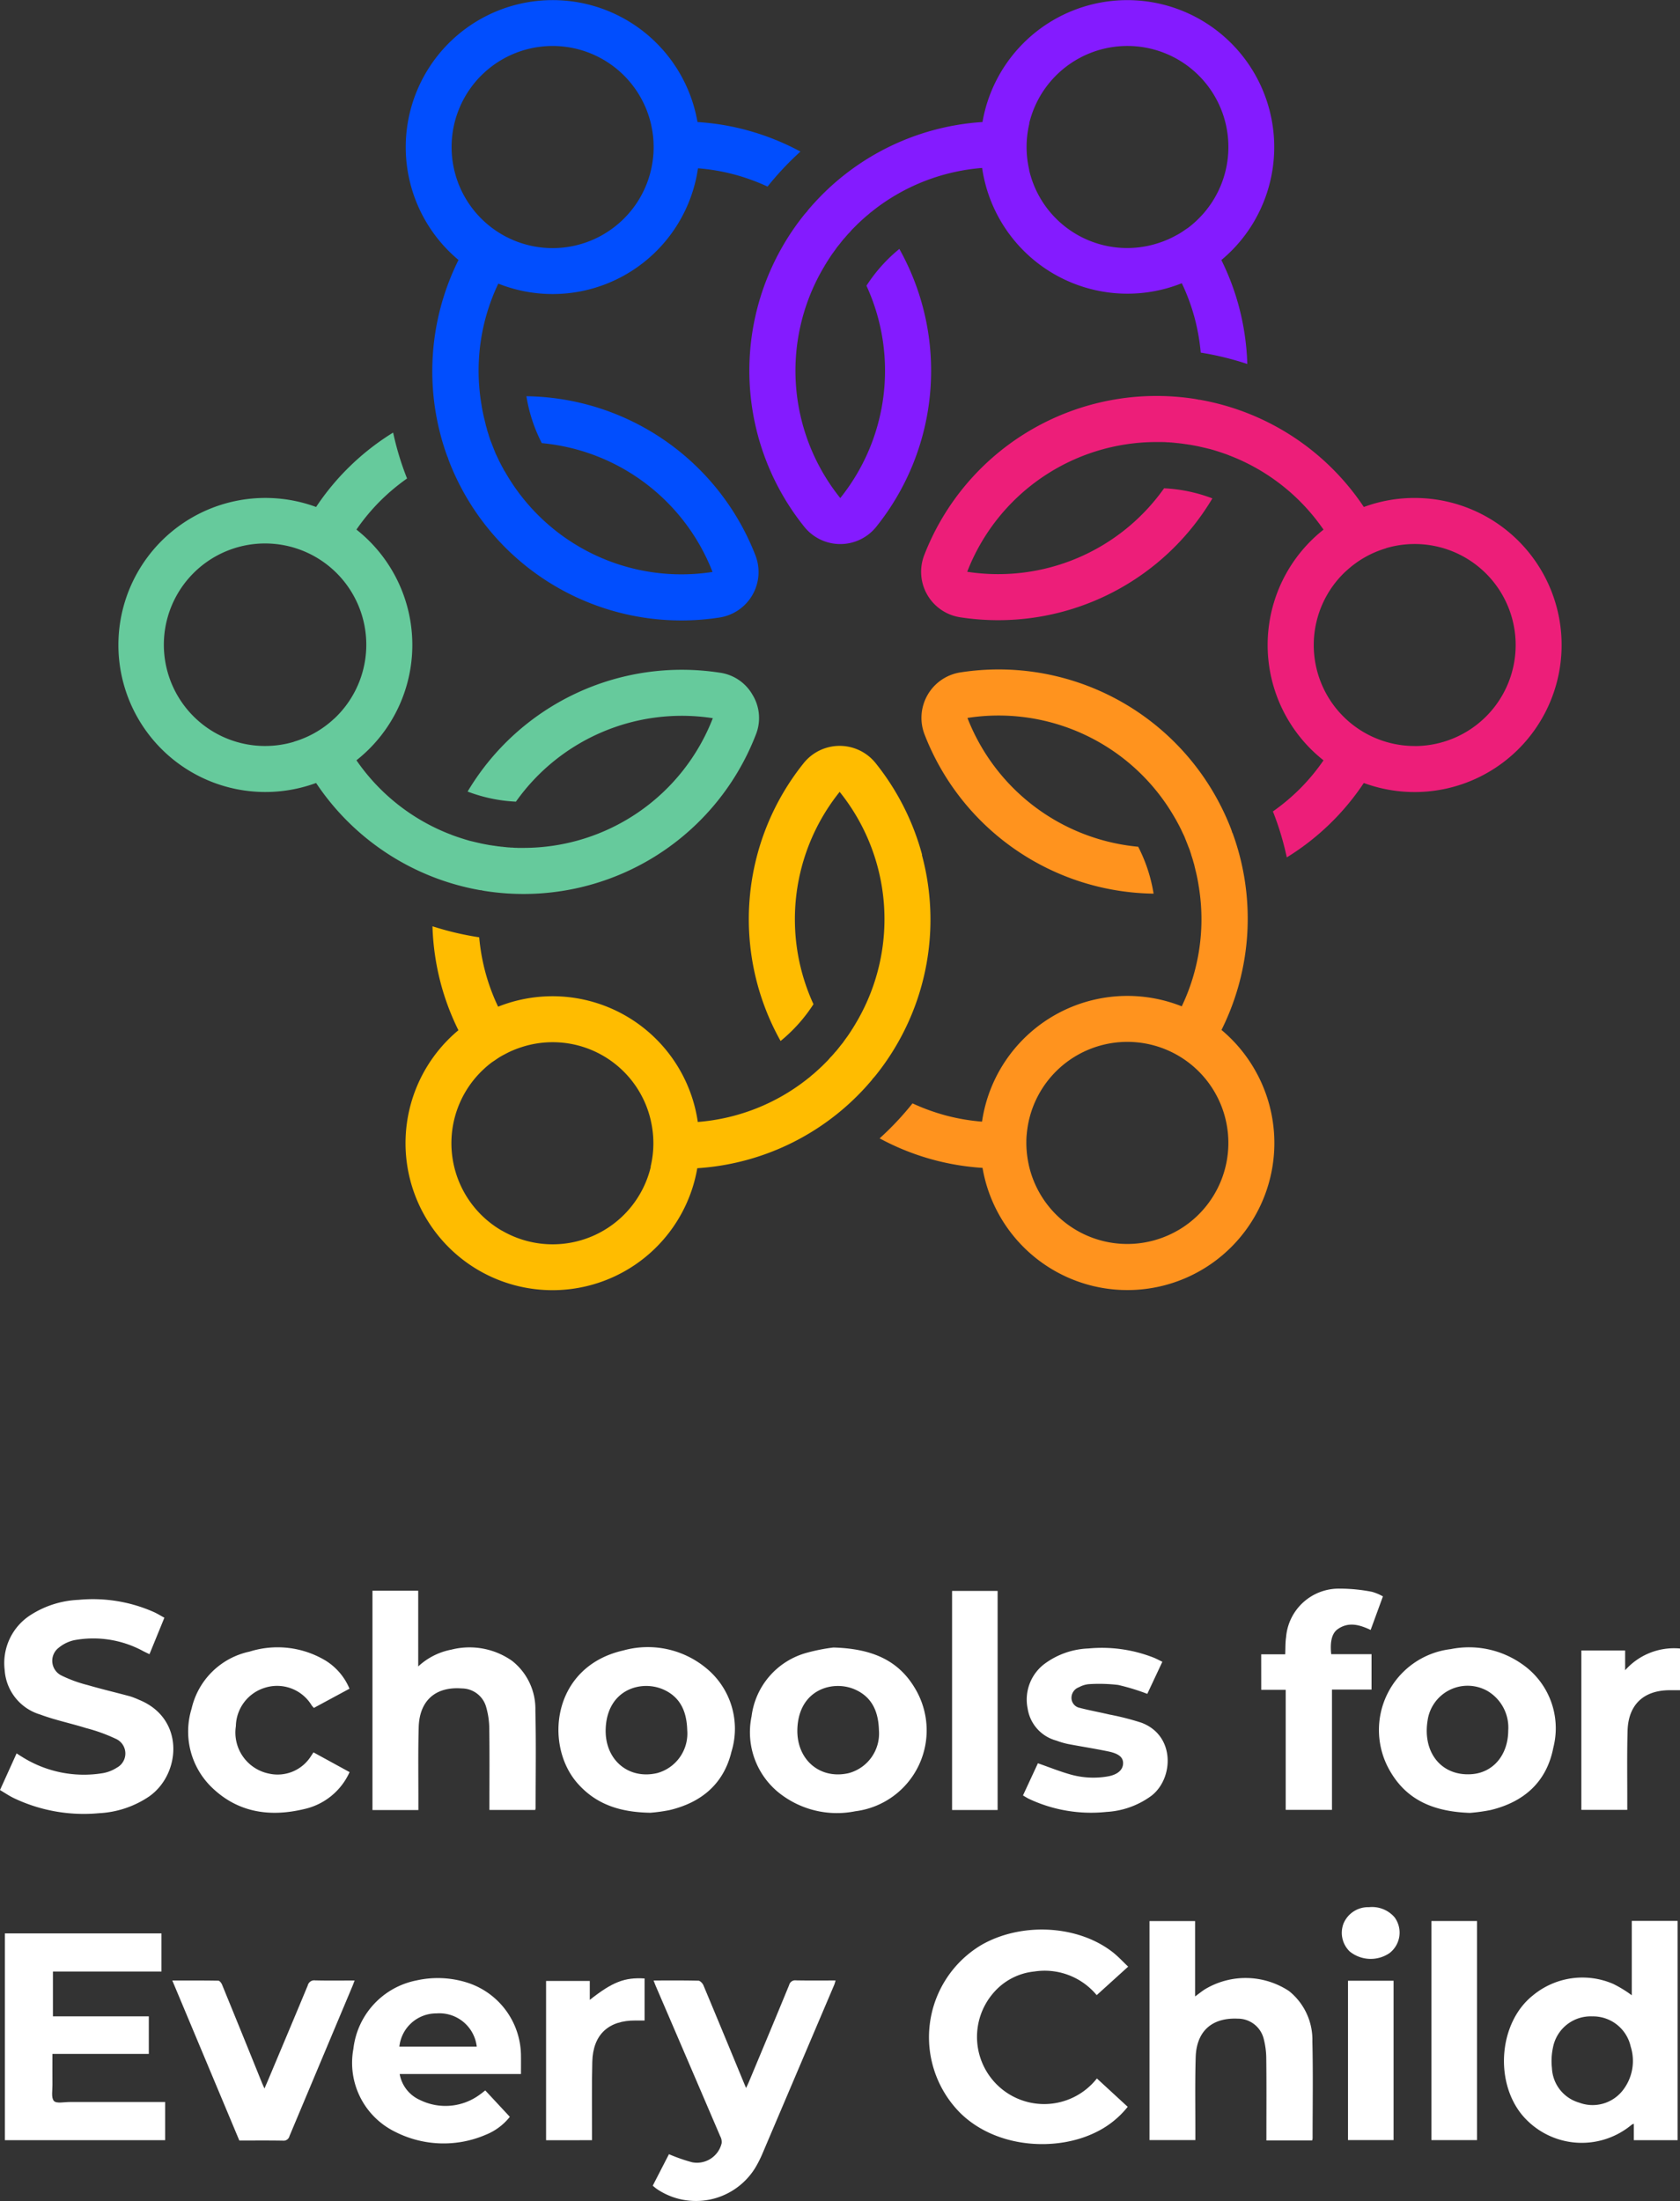
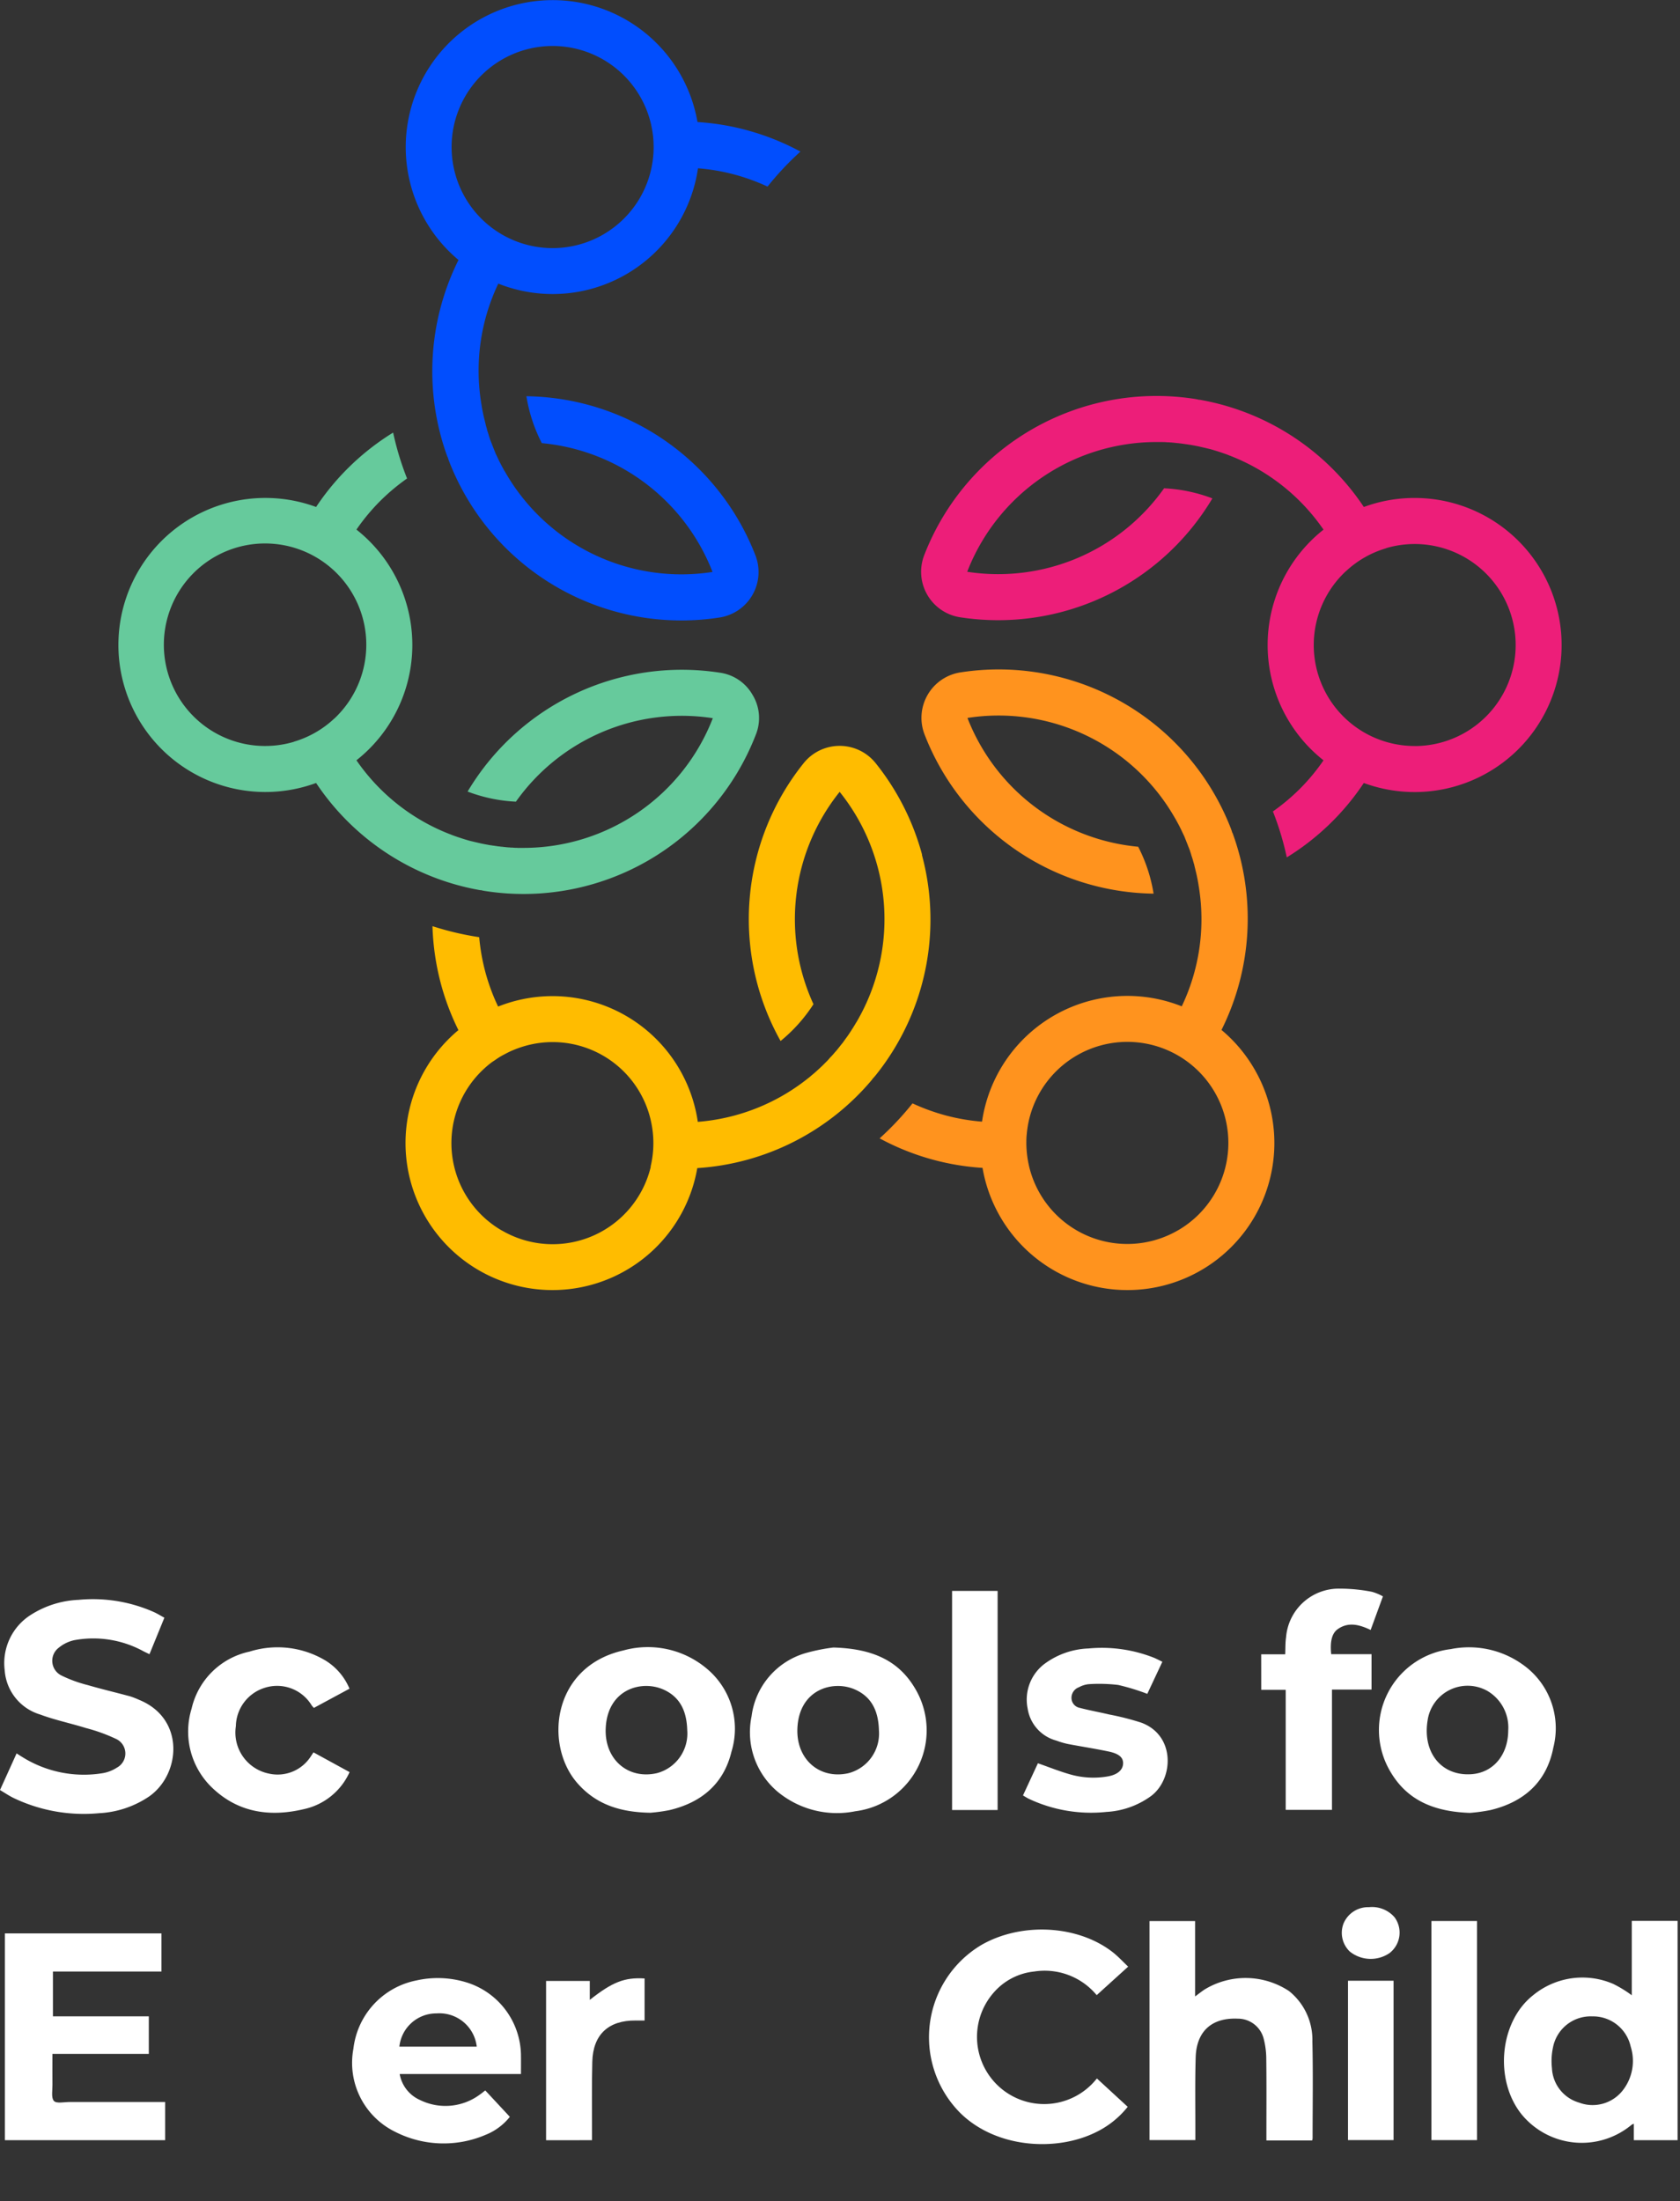
<svg xmlns="http://www.w3.org/2000/svg" width="176.845" height="231.6" viewBox="0 0 176.845 231.6">
  <rect x="0" y="0" width="176.845" height="231.6" fill="#333333" stroke="none" />
  <defs>
    <clipPath id="clip-path">
      <rect id="Rectangle_5272" data-name="Rectangle 5272" width="176.845" height="231.6" fill="none" />
    </clipPath>
  </defs>
  <g id="SFEC-logo" clip-path="url(#clip-path)">
    <path id="Path_4275" data-name="Path 4275" d="M107.748,13.679a26.144,26.144,0,0,0-5.131-.837A15.469,15.469,0,1,0,77.46,27.355a26.236,26.236,0,0,0-1.165,20.717h.018c.048.16.1.315.16.475a26.433,26.433,0,0,0,1.74,3.629,26.216,26.216,0,0,0,26.726,12.8,4.842,4.842,0,0,0,3.777-6.539A26.233,26.233,0,0,0,84.609,41.693a16.447,16.447,0,0,0,1.621,4.935A21.415,21.415,0,0,1,104.2,60.182,21.367,21.367,0,0,1,82.418,49.747l-.1-.172H82.3v-.012l-.018-.036-.089-.16-.012-.024-.089-.166-.012-.006v-.012l-.1-.184a1.822,1.822,0,0,0-.1-.184v-.012l-.018-.036-.071-.137-.012-.024-.012-.024-.071-.143-.036-.077-.048-.107-.024-.048-.018-.036-.048-.107-.024-.048-.03-.059-.042-.089-.059-.125-.018-.048-.059-.143-.018-.048-.018-.048-.042-.1-.018-.048-.018-.048-.059-.143-.018-.048-.059-.143-.018-.048-.042-.113-.059-.154-.012-.024-.012-.024-.053-.148-.018-.024v-.018l-.065-.172v-.018l-.059-.178-.012-.012v-.024l-.053-.16v-.024l-.053-.16-.024-.083-.048-.131v-.024l-.018-.053-.03-.077v-.018L80.44,45.1l-.024-.083-.018-.065-.024-.077-.024-.077-.018-.077-.018-.077-.018-.077-.018-.077-.018-.077-.036-.137v-.012l-.018-.077c-.1-.374-.178-.754-.249-1.134l-.012-.077-.03-.154-.012-.077-.012-.077-.012-.083-.024-.148-.018-.077v-.03l-.018-.1V42.2l-.012-.077-.012-.059v-.018a21.348,21.348,0,0,1,.511-8.57,21.585,21.585,0,0,1,1.343-3.632,15.465,15.465,0,0,0,21.021-12.136,21.433,21.433,0,0,1,3.822.653,21.915,21.915,0,0,1,3.5,1.271,31.277,31.277,0,0,1,3.462-3.682,26.3,26.3,0,0,0-5.707-2.269m-15.061,11a10.634,10.634,0,1,1,5.04-11.614c.015.065.027.131.041.2.058.27.106.539.141.81.005.039.012.077.017.116.037.3.057.6.068.9,0,.058,0,.117.005.175.006.3,0,.608-.02.91,0,.035-.006.069-.009.1a10.617,10.617,0,0,1-5.283,8.4" transform="translate(-29.196 0)" fill="#014efe" fill-rule="evenodd" />
-     <path id="Path_4276" data-name="Path 4276" d="M186,23.205A15.469,15.469,0,1,0,157.355,12.84a26.2,26.2,0,0,0-18.432,9.35l.012.012c-.113.119-.226.244-.333.374a25.844,25.844,0,0,0-2.275,3.32,26.216,26.216,0,0,0,2.281,29.547,4.854,4.854,0,0,0,7.554,0,26.23,26.23,0,0,0,2.441-29.25,16.588,16.588,0,0,0-3.462,3.872,21.413,21.413,0,0,1-2.756,22.343,21.381,21.381,0,0,1-1.853-24.089l.1-.172h.012v-.012l.018-.036.089-.154.012-.024.1-.16.012-.006v-.012l.107-.178a1.492,1.492,0,0,1,.119-.172V27.38l.018-.03.083-.131.018-.024.012-.018.089-.137.048-.071.065-.1.03-.042.024-.03.065-.1.03-.042.042-.053.059-.083.083-.113.03-.042.089-.125.03-.042.03-.042.059-.083.03-.042.03-.042.1-.119.03-.042.1-.119.03-.042.077-.1.107-.131.018-.024.018-.024.1-.125.018-.018.012-.018.119-.137.012-.012.131-.143v-.012l.018-.018.113-.125.012-.018.113-.125.059-.065.1-.1.018-.018.036-.042.053-.059.012-.018.089-.1.053-.059.048-.053.053-.053.053-.053.053-.053.053-.053.053-.053.053-.053.053-.053.1-.1.012-.012.053-.053q.419-.4.855-.784l.059-.048.119-.1.059-.048.059-.048.059-.053.113-.1.059-.048.024-.018.077-.059.018-.012.059-.048.048-.036.012-.012a21.251,21.251,0,0,1,11.5-4.5,15.454,15.454,0,0,0,21.02,12.13,21.352,21.352,0,0,1,1.345,3.638,21.645,21.645,0,0,1,.647,3.664A31.322,31.322,0,0,1,185.23,38.3a26.582,26.582,0,0,0-.891-6.076,26.271,26.271,0,0,0-1.839-4.861,15.424,15.424,0,0,0,3.5-4.154m-4.187-2.417a10.784,10.784,0,0,1-2.8,3.169c-.1.073-.2.134-.3.2-.211.148-.425.295-.645.426-.141.084-.288.159-.433.237-.189.1-.379.2-.573.289-.154.071-.31.137-.467.2-.2.081-.4.154-.605.223a10.593,10.593,0,0,1-13.73-7.664h.014a10.62,10.62,0,0,1,.018-4.888l-.021,0a10.632,10.632,0,1,1,19.542,7.806" transform="translate(-53.934 0)" fill="#841bff" fill-rule="evenodd" />
    <path id="Path_4277" data-name="Path 4277" d="M215.205,80.884a15.45,15.45,0,0,0-5.353.951,26.222,26.222,0,0,0-17.316-11.291v.018a4.53,4.53,0,0,0-.493-.1A26.221,26.221,0,0,0,163.577,86.9a4.842,4.842,0,0,0,3.777,6.539,26.243,26.243,0,0,0,26.554-12.508,16.418,16.418,0,0,0-5.084-1.063A21.4,21.4,0,0,1,168.1,88.652,21.378,21.378,0,0,1,188.028,75h.641l.012.006h.208c.065.006.137.012.2.012h.012l.036.012h.208l.16.018h.083l.113.012.053.006h.036l.113.012.053.012h.065l.1.012.137.018h.053l.154.018.053.012h.053l.1.012.053.012h.053l.154.03h.053l.154.03h.048l.119.018.166.03h.053l.16.03.024.006h.018l.178.036h.018l.184.036.012.006h.024l.166.036h.024l.16.036.083.018.137.036h.024l.053.012.077.024h.018l.131.03.077.018h.006l.065.018.077.018.077.018.071.018.077.018.077.018.077.018.077.018.137.042h.012l.077.024c.368.107.736.226,1.1.35l.071.024.148.053.071.024.071.024.071.03h.006l.137.053.071.03.03.012.1.042h.024l.071.03.053.03h.018a21.281,21.281,0,0,1,9.643,7.7,15.464,15.464,0,0,0,0,24.275,21.343,21.343,0,0,1-2.477,2.985,21.738,21.738,0,0,1-2.851,2.393,30.185,30.185,0,0,1,1.461,4.834,26.3,26.3,0,0,0,8.108-7.828,15.473,15.473,0,1,0,5.35-29.992m0,26.1A10.622,10.622,0,0,1,207.951,88.6l0,.008a10.573,10.573,0,0,1,4.24-2.429l0-.011a10.629,10.629,0,1,1,3.016,20.822" transform="translate(-66.287 -28.488)" fill="#ed1e79" fill-rule="evenodd" />
    <path id="Path_4278" data-name="Path 4278" d="M195.37,160.69a15.447,15.447,0,0,0-3.483-4.147,26.232,26.232,0,0,0,1.167-20.72h-.018c-.048-.16-.1-.315-.16-.475a26.433,26.433,0,0,0-1.74-3.629,26.216,26.216,0,0,0-26.726-12.8,4.842,4.842,0,0,0-3.777,6.539A26.233,26.233,0,0,0,184.739,142.2a16.448,16.448,0,0,0-1.621-4.935,21.415,21.415,0,0,1-17.972-13.553,21.367,21.367,0,0,1,21.784,10.435l.1.172h.012v.012l.018.036.089.16.012.024.089.166.012.006v.012l.1.184a1.823,1.823,0,0,0,.1.184v.012l.018.036.071.137.012.024.012.024.071.143.036.077.048.107.024.048.018.036.048.107.024.048.03.059.042.089.059.125.018.048.059.143.018.048.018.048.042.1.018.048.018.048.059.143.018.048.059.143.018.048.042.113.059.154.012.024.012.024.053.148.018.024v.018l.065.172v.018l.059.178.012.012v.024l.053.16v.024l.053.16.024.083.048.131v.024l.018.053.03.077v.018l.036.131.024.083.018.065.024.077.024.077.018.077.018.077.018.077.018.077.018.077.036.137v.012l.018.077c.1.374.178.754.249,1.134l.012.077.03.154.012.077.012.077.012.083.024.148.018.077v.03l.018.1v.024l.012.077.012.059v.018a21.245,21.245,0,0,1-1.855,12.2,15.466,15.466,0,0,0-21.025,12.133,21.431,21.431,0,0,1-3.816-.652,21.914,21.914,0,0,1-3.5-1.271,31.278,31.278,0,0,1-3.462,3.682,26.244,26.244,0,0,0,10.832,3.106A15.471,15.471,0,1,0,195.37,160.69m-8.077,16.944a10.624,10.624,0,0,1-15.656-6.729h0c-.035-.146-.063-.292-.092-.438s-.05-.274-.072-.412c-.032-.208-.058-.418-.078-.626-.015-.163-.028-.325-.036-.488-.007-.141-.012-.282-.013-.422,0-.235,0-.47.015-.7.007-.125.02-.248.032-.372q.025-.269.064-.536c.02-.135.04-.271.065-.406a10.632,10.632,0,1,1,15.771,11.133" transform="translate(-63.307 -48.168)" fill="#ff931e" fill-rule="evenodd" />
-     <path id="Path_4279" data-name="Path 4279" d="M126.262,143.6a26.348,26.348,0,0,0-4.9-9.651,4.854,4.854,0,0,0-7.554,0,26.23,26.23,0,0,0-2.441,29.25,16.589,16.589,0,0,0,3.462-3.872,21.413,21.413,0,0,1,2.756-22.343,21.381,21.381,0,0,1,1.853,24.089l-.1.172h-.012v.012l-.018.036-.089.154-.012.024-.1.16-.012.006v.012l-.107.178a1.5,1.5,0,0,1-.119.172v.012l-.018.03-.083.131-.018.024-.012.018-.089.137-.048.071-.065.1-.03.042-.024.03-.065.1-.03.042-.042.053-.059.083-.083.113-.03.042-.089.125-.03.042-.03.042-.059.083-.03.042-.03.042-.1.119-.03.042-.1.119-.03.042-.077.1-.107.131-.018.024-.018.024-.1.125-.018.018-.012.018-.119.137-.012.012-.131.143v.012l-.018.018-.113.125-.012.018-.113.125-.059.065-.1.1-.018.018-.036.042-.053.059-.012.018-.089.1-.053.059-.048.053-.053.053-.053.053-.053.053-.053.053-.053.053-.053.053-.053.053-.1.1-.012.012-.053.053q-.419.4-.855.784l-.059.048-.119.1-.059.048-.059.048-.059.053-.113.1-.059.048-.024.018-.077.059-.018.012-.059.048-.048.036-.012.012a21.251,21.251,0,0,1-11.5,4.5,15.454,15.454,0,0,0-21.02-12.13,21.351,21.351,0,0,1-1.345-3.638,21.643,21.643,0,0,1-.647-3.664,31.323,31.323,0,0,1-4.918-1.158,26.583,26.583,0,0,0,.891,6.076,26.229,26.229,0,0,0,1.839,4.861,15.469,15.469,0,1,0,25.145,14.52,26.2,26.2,0,0,0,18.432-9.35l-.012-.012c.113-.119.226-.243.333-.374a25.842,25.842,0,0,0,2.275-3.32,26.152,26.152,0,0,0,2.619-19.9m-44.21,39.53a10.628,10.628,0,0,1-1.942-16.976,10.409,10.409,0,0,1,.853-.72c.1-.073.2-.134.3-.2.212-.148.425-.295.647-.427.141-.084.287-.159.432-.236.189-.1.38-.2.574-.29.154-.071.31-.136.467-.2.2-.081.4-.154.606-.223a10.594,10.594,0,0,1,13.73,7.665H97.7a10.62,10.62,0,0,1-.018,4.888l.021,0a10.619,10.619,0,0,1-15.652,6.721" transform="translate(-29.199 -53.662)" fill="#ffbc00" fill-rule="evenodd" />
+     <path id="Path_4279" data-name="Path 4279" d="M126.262,143.6a26.348,26.348,0,0,0-4.9-9.651,4.854,4.854,0,0,0-7.554,0,26.23,26.23,0,0,0-2.441,29.25,16.589,16.589,0,0,0,3.462-3.872,21.413,21.413,0,0,1,2.756-22.343,21.381,21.381,0,0,1,1.853,24.089l-.1.172h-.012l-.018.036-.089.154-.012.024-.1.16-.012.006v.012l-.107.178a1.5,1.5,0,0,1-.119.172v.012l-.018.03-.083.131-.018.024-.012.018-.089.137-.048.071-.065.1-.03.042-.024.03-.065.1-.03.042-.042.053-.059.083-.083.113-.03.042-.089.125-.03.042-.03.042-.059.083-.03.042-.03.042-.1.119-.03.042-.1.119-.03.042-.077.1-.107.131-.018.024-.018.024-.1.125-.018.018-.012.018-.119.137-.012.012-.131.143v.012l-.018.018-.113.125-.012.018-.113.125-.059.065-.1.1-.018.018-.036.042-.053.059-.012.018-.089.1-.053.059-.048.053-.053.053-.053.053-.053.053-.053.053-.053.053-.053.053-.053.053-.1.1-.012.012-.053.053q-.419.4-.855.784l-.059.048-.119.1-.059.048-.059.048-.059.053-.113.1-.059.048-.024.018-.077.059-.018.012-.059.048-.048.036-.012.012a21.251,21.251,0,0,1-11.5,4.5,15.454,15.454,0,0,0-21.02-12.13,21.351,21.351,0,0,1-1.345-3.638,21.643,21.643,0,0,1-.647-3.664,31.323,31.323,0,0,1-4.918-1.158,26.583,26.583,0,0,0,.891,6.076,26.229,26.229,0,0,0,1.839,4.861,15.469,15.469,0,1,0,25.145,14.52,26.2,26.2,0,0,0,18.432-9.35l-.012-.012c.113-.119.226-.243.333-.374a25.842,25.842,0,0,0,2.275-3.32,26.152,26.152,0,0,0,2.619-19.9m-44.21,39.53a10.628,10.628,0,0,1-1.942-16.976,10.409,10.409,0,0,1,.853-.72c.1-.073.2-.134.3-.2.212-.148.425-.295.647-.427.141-.084.287-.159.432-.236.189-.1.38-.2.574-.29.154-.071.31-.136.467-.2.2-.081.4-.154.606-.223a10.594,10.594,0,0,1,13.73,7.665H97.7a10.62,10.62,0,0,1-.018,4.888l.021,0a10.619,10.619,0,0,1-15.652,6.721" transform="translate(-29.199 -53.662)" fill="#ffbc00" fill-rule="evenodd" />
    <path id="Path_4280" data-name="Path 4280" d="M87.752,104.271a4.7,4.7,0,0,0-3.457-2.364,26.243,26.243,0,0,0-26.554,12.508,16.418,16.418,0,0,0,5.084,1.063,21.4,21.4,0,0,1,20.727-8.784,21.378,21.378,0,0,1-19.931,13.648H62.98l-.012-.006H62.76c-.065-.006-.137-.012-.2-.012h-.012l-.036-.012H62.3l-.16-.018h-.083l-.113-.012-.053-.006h-.036l-.113-.012-.053-.012h-.065l-.1-.012-.137-.018h-.053l-.154-.018-.053-.012h-.053l-.1-.012-.053-.012h-.053l-.154-.03h-.053l-.154-.03h-.048l-.119-.018-.166-.03h-.053l-.16-.03-.024-.006h-.018l-.178-.036h-.018l-.184-.036-.012-.006H59.5l-.166-.036H59.31l-.16-.036-.083-.018-.137-.036h-.024l-.053-.012-.077-.024h-.018l-.131-.03-.077-.018h-.006l-.065-.018-.077-.018-.077-.018-.071-.018-.077-.018-.077-.018-.077-.018-.077-.018-.137-.042H57.8l-.077-.024c-.368-.107-.736-.226-1.1-.35l-.071-.024-.148-.053-.071-.024-.071-.024-.071-.03h-.006l-.137-.053-.071-.03-.03-.012-.1-.042h-.024l-.071-.03-.053-.03h-.018a21.29,21.29,0,0,1-9.643-7.7,15.463,15.463,0,0,0,0-24.275,21.344,21.344,0,0,1,2.477-2.985,21.741,21.741,0,0,1,2.851-2.393A30.188,30.188,0,0,1,49.9,76.642a26.308,26.308,0,0,0-8.109,7.828,15.471,15.471,0,1,0,0,29.041A26.222,26.222,0,0,0,59.114,124.8v-.018a4.53,4.53,0,0,0,.493.1,26.221,26.221,0,0,0,28.466-16.439,4.685,4.685,0,0,0-.321-4.175m-51.308,5.351a10.655,10.655,0,1,1,7.254-2.873l0-.008a10.573,10.573,0,0,1-4.24,2.429l0,.011a10.62,10.62,0,0,1-3.016.44" transform="translate(-8.517 -31.124)" fill="#66ca9c" fill-rule="evenodd" />
    <path id="Path_4281" data-name="Path 4281" d="M280.023,340.326h4.821V363.4h-4.606v-1.726a1.225,1.225,0,0,0-.227.1,8.193,8.193,0,0,1-11.607-1.114c-2.864-3.6-2.32-9.7,1.217-12.5a8.174,8.174,0,0,1,8.438-1.206,12.513,12.513,0,0,1,1.963,1.2Zm-4.162,10.048a4.037,4.037,0,0,0-4.136,3.28,6.786,6.786,0,0,0-.108,2.168,3.965,3.965,0,0,0,2.863,3.627,4.029,4.029,0,0,0,4.526-1.207,5.024,5.024,0,0,0,.9-4.694,4.059,4.059,0,0,0-4.048-3.174" transform="translate(-108.252 -138.204)" fill="#fff" />
    <path id="Path_4282" data-name="Path 4282" d="M16.016,351.271v3.953H5.872c0,1.135-.011,2.2,0,3.258.008.584-.148,1.356.156,1.693.266.293,1.076.11,1.645.111q4.687.008,9.374,0h.688V364.3H.868V342.543h16.48v4.011H5.924v4.717Z" transform="translate(-0.352 -139.105)" fill="#fff" />
    <path id="Path_4283" data-name="Path 4283" d="M0,303.422l1.747-3.855c.215.137.389.255.57.361a12.212,12.212,0,0,0,8.575,1.706,3.988,3.988,0,0,0,1.413-.568,1.69,1.69,0,0,0,0-2.978A17.807,17.807,0,0,0,9.048,296.9c-1.6-.5-3.255-.839-4.82-1.424A5.24,5.24,0,0,1,.492,290.8a6.012,6.012,0,0,1,2.841-5.865,10.12,10.12,0,0,1,4.929-1.525,15.86,15.86,0,0,1,7.928,1.281c.371.17.722.386,1.113.6l-1.568,3.839-.586-.283a11.005,11.005,0,0,0-7.336-1.192,3.876,3.876,0,0,0-1.62.786,1.724,1.724,0,0,0,.267,2.926,14.052,14.052,0,0,0,2.765,1.01c1.476.43,2.975.782,4.461,1.183a8.329,8.329,0,0,1,.937.363c4.894,1.976,4.4,7.854,1.073,10.177a10.325,10.325,0,0,1-5.274,1.76,17.127,17.127,0,0,1-8.992-1.6c-.474-.233-.916-.533-1.43-.836" transform="translate(0 -115.069)" fill="#fff" />
-     <path id="Path_4284" data-name="Path 4284" d="M70.848,304.911H66.017V281.833h4.815V289.8a7.063,7.063,0,0,1,3.492-1.769,7.787,7.787,0,0,1,6.389,1.18,6.433,6.433,0,0,1,2.452,5.244c.084,3.417.026,6.838.026,10.257a.959.959,0,0,1-.046.189H78.327v-.625c0-2.648.024-5.3-.015-7.945a8.422,8.422,0,0,0-.33-2.268,2.671,2.671,0,0,0-2.563-1.949c-2.76-.213-4.457,1.275-4.536,4.079-.075,2.667-.028,5.336-.034,8,0,.216,0,.431,0,.71" transform="translate(-26.809 -114.451)" fill="#fff" />
    <path id="Path_4285" data-name="Path 4285" d="M220.863,363.442h-4.818v-.629c0-2.648.019-5.3-.013-7.945a8.5,8.5,0,0,0-.281-2.16,2.8,2.8,0,0,0-2.72-2.08c-2.725-.122-4.35,1.319-4.43,4.078-.077,2.626-.029,5.257-.035,7.885,0,.256,0,.513,0,.816H203.74V340.359h4.8v7.932c.39-.287.675-.517.979-.719a8.3,8.3,0,0,1,8.905.149,6.561,6.561,0,0,1,2.461,5.3c.081,3.4.023,6.8.023,10.2a1.327,1.327,0,0,1-.045.219" transform="translate(-82.738 -138.218)" fill="#fff" />
    <path id="Path_4286" data-name="Path 4286" d="M182.317,357.528l3.246,2.987a9.652,9.652,0,0,1-3.357,2.679c-4.1,2.029-10.407,1.72-14.228-1.989a11.3,11.3,0,0,1,2.22-17.742c4.232-2.4,10.134-2.07,13.788.783.569.444,1.061.986,1.626,1.519l-3.313,3a7.116,7.116,0,0,0-6.574-2.487,6.524,6.524,0,0,0-4.306,2.26,7.067,7.067,0,1,0,10.9,8.992" transform="translate(-66.855 -138.829)" fill="#fff" />
-     <path id="Path_4287" data-name="Path 4287" d="M115.783,350.879c1.636,0,3.177-.017,4.718.022.184,0,.442.274.528.478,1.4,3.347,2.787,6.7,4.174,10.058.09.218.183.435.317.755.118-.253.209-.431.286-.615,1.421-3.4,2.847-6.806,4.248-10.219a.655.655,0,0,1,.732-.491c1.364.026,2.728.01,4.156.01-.055.179-.084.323-.141.456q-3.8,8.933-7.6,17.862a12.126,12.126,0,0,1-.7,1.371,7.332,7.332,0,0,1-10.381,2.247c-.142-.1-.271-.216-.425-.34l1.707-3.316a18.325,18.325,0,0,0,2.42.846A2.668,2.668,0,0,0,122.949,368a1.238,1.238,0,0,0-.143-.715q-3.378-7.889-6.771-15.772c-.077-.178-.143-.359-.252-.633" transform="translate(-46.985 -142.486)" fill="#fff" />
    <path id="Path_4288" data-name="Path 4288" d="M108.657,309.273c-3.259-.049-5.758-.915-7.687-3.117-3.5-3.992-2.683-12.253,4.836-13.959a9.636,9.636,0,0,1,8.676,1.82,8.23,8.23,0,0,1,2.71,8.835c-.823,3.4-3.18,5.354-6.529,6.145a16.943,16.943,0,0,1-2.006.276m3.879-8.679c-.05-1.859-.647-3.428-2.445-4.259-2.348-1.084-6-.072-6.139,4.134-.1,3.221,2.379,5.336,5.409,4.634a4.311,4.311,0,0,0,3.175-4.509" transform="translate(-40.195 -118.53)" fill="#fff" />
    <path id="Path_4289" data-name="Path 4289" d="M141.726,291.894c3.9.11,6.77,1.232,8.574,4.257a8.579,8.579,0,0,1-6.265,12.973,9.789,9.789,0,0,1-7.523-1.564,8.177,8.177,0,0,1-3.392-8.426,7.958,7.958,0,0,1,5.861-6.7,19.3,19.3,0,0,1,2.746-.539m4.8,8.708c-.054-1.882-.663-3.458-2.5-4.282-2.3-1.035-5.949-.055-6.086,4.155-.1,3.221,2.378,5.336,5.409,4.635a4.312,4.312,0,0,0,3.176-4.508" transform="translate(-54.006 -118.537)" fill="#fff" />
    <path id="Path_4290" data-name="Path 4290" d="M254.013,309.3c-3.7-.125-6.57-1.27-8.365-4.331a8.57,8.57,0,0,1,6.342-12.9,9.717,9.717,0,0,1,7.469,1.544,8.2,8.2,0,0,1,3.335,8.824c-.7,3.609-3.086,5.713-6.6,6.563a18.372,18.372,0,0,1-2.178.3m4.033-8.69a4.468,4.468,0,0,0-2.227-4.162,4.255,4.255,0,0,0-6.265,3.147c-.537,3.38,1.48,5.845,4.61,5.634,2.3-.154,3.873-2.025,3.881-4.619" transform="translate(-99.284 -118.542)" fill="#fff" />
    <path id="Path_4291" data-name="Path 4291" d="M80.217,360.559H67.448a3.677,3.677,0,0,0,2.124,2.724,6.081,6.081,0,0,0,6.295-.551c.192-.133.372-.283.589-.45l2.586,2.778a6.156,6.156,0,0,1-2.54,1.89,11.245,11.245,0,0,1-9.579-.337,8.074,8.074,0,0,1-4.346-8.723,8.291,8.291,0,0,1,6.619-7.178,10.29,10.29,0,0,1,5.214.181,8.131,8.131,0,0,1,5.805,7.813c.008.6,0,1.21,0,1.853m-12.8-2.882h8.145a3.956,3.956,0,0,0-4.233-3.5,3.907,3.907,0,0,0-3.912,3.5" transform="translate(-25.375 -142.321)" fill="#fff" />
    <path id="Path_4292" data-name="Path 4292" d="M195.988,293.41l-1.588,3.383a23.143,23.143,0,0,0-3.066-.937,16.864,16.864,0,0,0-3.12-.08,2.743,2.743,0,0,0-1.007.319,1.187,1.187,0,0,0-.788,1.15,1.07,1.07,0,0,0,.86,1.02c1.028.268,2.077.454,3.113.7a28.1,28.1,0,0,1,3.378.86c3.609,1.34,3.41,5.9,1.052,7.7a8.806,8.806,0,0,1-4.73,1.692,15.362,15.362,0,0,1-8.14-1.371c-.21-.1-.405-.23-.638-.363l1.571-3.386c1.186.413,2.312.87,3.476,1.193a8.871,8.871,0,0,0,3.822.2c1.026-.167,1.624-.645,1.667-1.33.04-.64-.386-1.06-1.513-1.3-1.428-.3-2.875-.52-4.31-.795a8.187,8.187,0,0,1-1.191-.352,4.137,4.137,0,0,1-3.033-3.386,4.706,4.706,0,0,1,1.726-4.651,8.279,8.279,0,0,1,4.678-1.658,14.937,14.937,0,0,1,6.864.964c.29.116.565.268.918.437" transform="translate(-73.63 -118.56)" fill="#fff" />
    <path id="Path_4293" data-name="Path 4293" d="M46.569,302.922l3.8,2.078a6.869,6.869,0,0,1-4.828,3.9c-3.528.836-6.845.376-9.567-2.187a8.178,8.178,0,0,1-2.235-8.392,7.948,7.948,0,0,1,6.1-6,9.828,9.828,0,0,1,8.007.947,6.34,6.34,0,0,1,2.513,2.955l-3.749,2.022a3.06,3.06,0,0,1-.227-.26,4.255,4.255,0,0,0-4.891-1.873,4.314,4.314,0,0,0-3.093,4.055,4.407,4.407,0,0,0,3.474,4.988,4.154,4.154,0,0,0,4.426-1.826c.077-.113.151-.229.269-.406" transform="translate(-13.57 -118.533)" fill="#fff" />
    <path id="Path_4294" data-name="Path 4294" d="M223.536,288.365h2.528c.029-.632.006-1.221.091-1.794a5.563,5.563,0,0,1,5.636-5.116,17.679,17.679,0,0,1,3.4.333,5.063,5.063,0,0,1,1.159.483l-1.292,3.531c-1.156-.545-2.307-.883-3.443-.1-.638.438-.846,1.32-.71,2.649h4.247v3.727h-4.164v12.658h-4.871V292.1h-2.577Z" transform="translate(-90.777 -114.293)" fill="#fff" />
-     <path id="Path_4295" data-name="Path 4295" d="M37.6,367.721l-7.057-16.842c1.664,0,3.256-.01,4.846.019.135,0,.321.245.39.414q2.108,5.148,4.191,10.307c.074.182.157.359.274.624.159-.369.29-.667.416-.966,1.384-3.292,2.773-6.581,4.141-9.879a.7.7,0,0,1,.769-.532c1.359.033,2.719.012,4.166.012-.1.251-.161.43-.235.605q-3.314,7.884-6.625,15.769a.632.632,0,0,1-.684.479c-1.522-.026-3.044-.011-4.591-.011" transform="translate(-12.405 -142.484)" fill="#fff" />
    <rect id="Rectangle_5269" data-name="Rectangle 5269" width="4.793" height="23.055" transform="translate(100.22 167.401)" fill="#fff" />
    <rect id="Rectangle_5270" data-name="Rectangle 5270" width="4.798" height="23.055" transform="translate(150.68 202.135)" fill="#fff" />
-     <path id="Path_4296" data-name="Path 4296" d="M284.893,294.332a6.877,6.877,0,0,1,5.774-2.287v4.388h-1.044c-2.763-.008-4.395,1.5-4.474,4.26-.071,2.527-.027,5.057-.033,7.586,0,.235,0,.469,0,.745h-4.833V292.252h4.609Z" transform="translate(-113.822 -118.583)" fill="#fff" />
    <path id="Path_4297" data-name="Path 4297" d="M96.788,367.535v-16.76h4.6v1.994c2.4-1.893,3.66-2.381,5.769-2.253v4.423c-.305,0-.614,0-.922,0-2.869-.031-4.508,1.474-4.582,4.333-.065,2.527-.024,5.057-.03,7.585,0,.214,0,.428,0,.677Z" transform="translate(-39.305 -142.335)" fill="#fff" />
    <rect id="Rectangle_5271" data-name="Rectangle 5271" width="4.795" height="16.768" transform="translate(141.897 208.42)" fill="#fff" />
    <path id="Path_4298" data-name="Path 4298" d="M240.683,337.9a3.129,3.129,0,0,1,2.7,1.069,2.72,2.72,0,0,1-.529,3.757,3.514,3.514,0,0,1-4.189-.16,2.727,2.727,0,0,1-.661-2.942,2.8,2.8,0,0,1,2.677-1.724" transform="translate(-96.58 -137.22)" fill="#fff" />
  </g>
</svg>